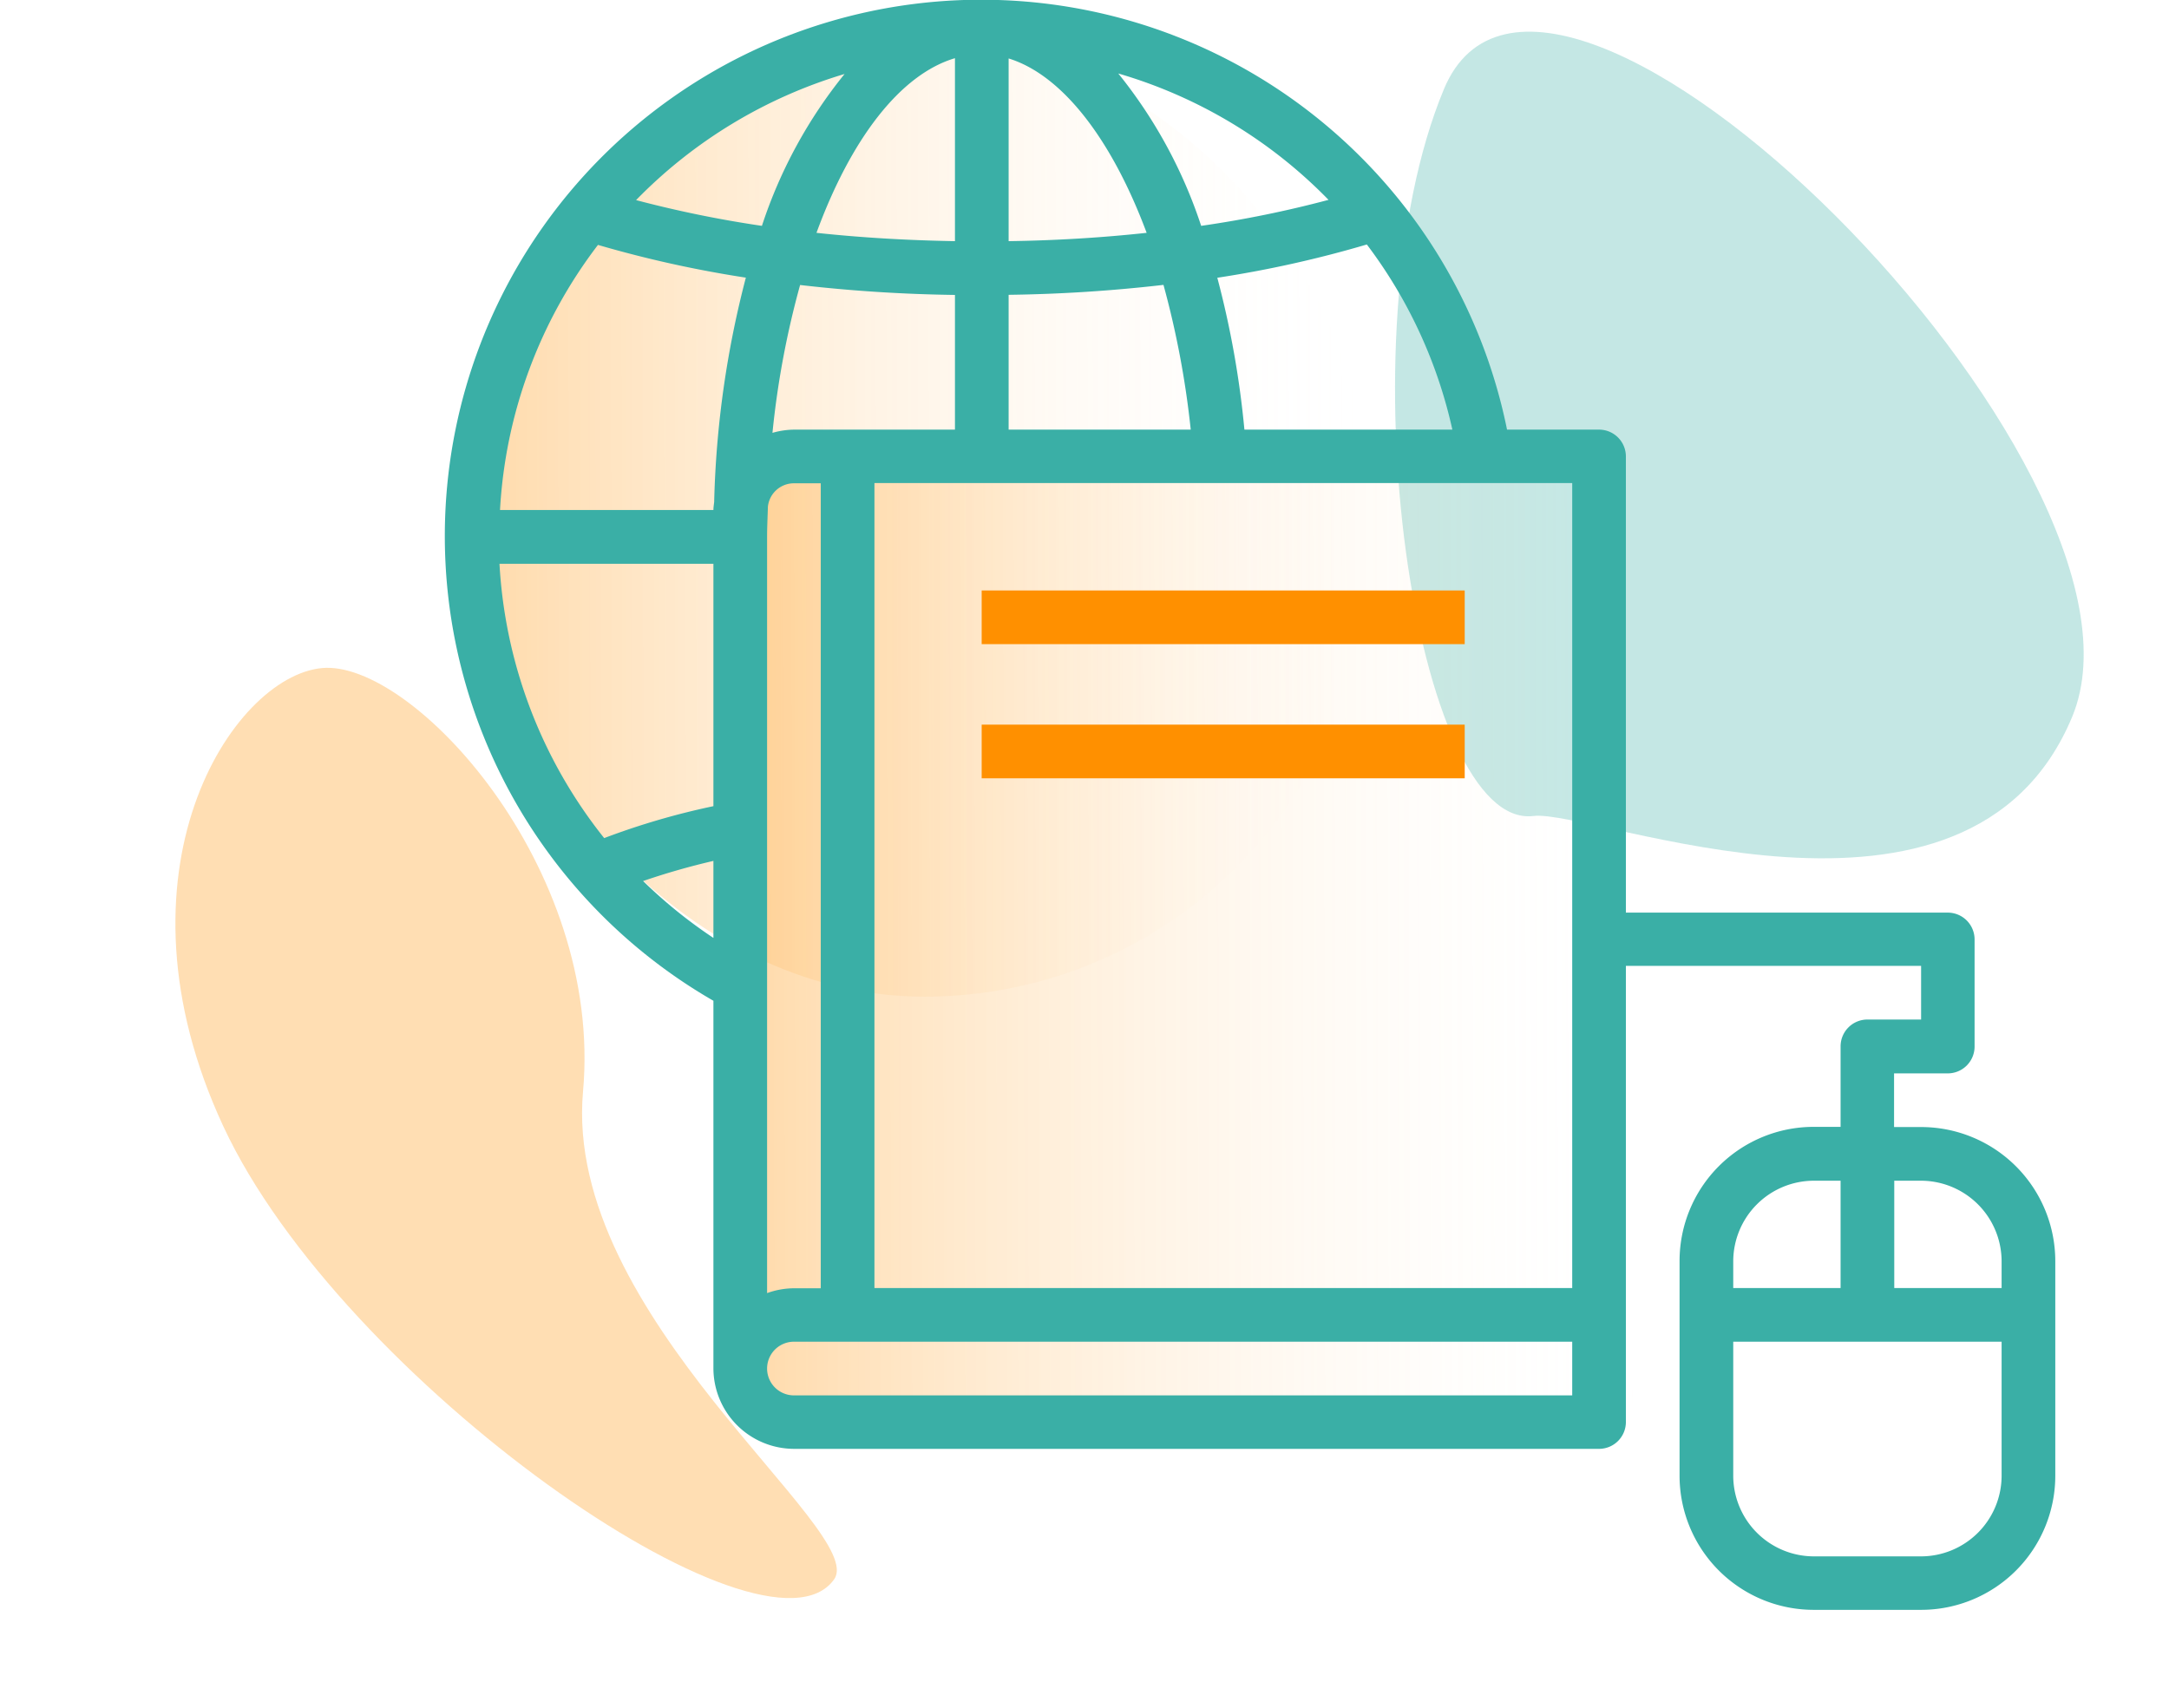
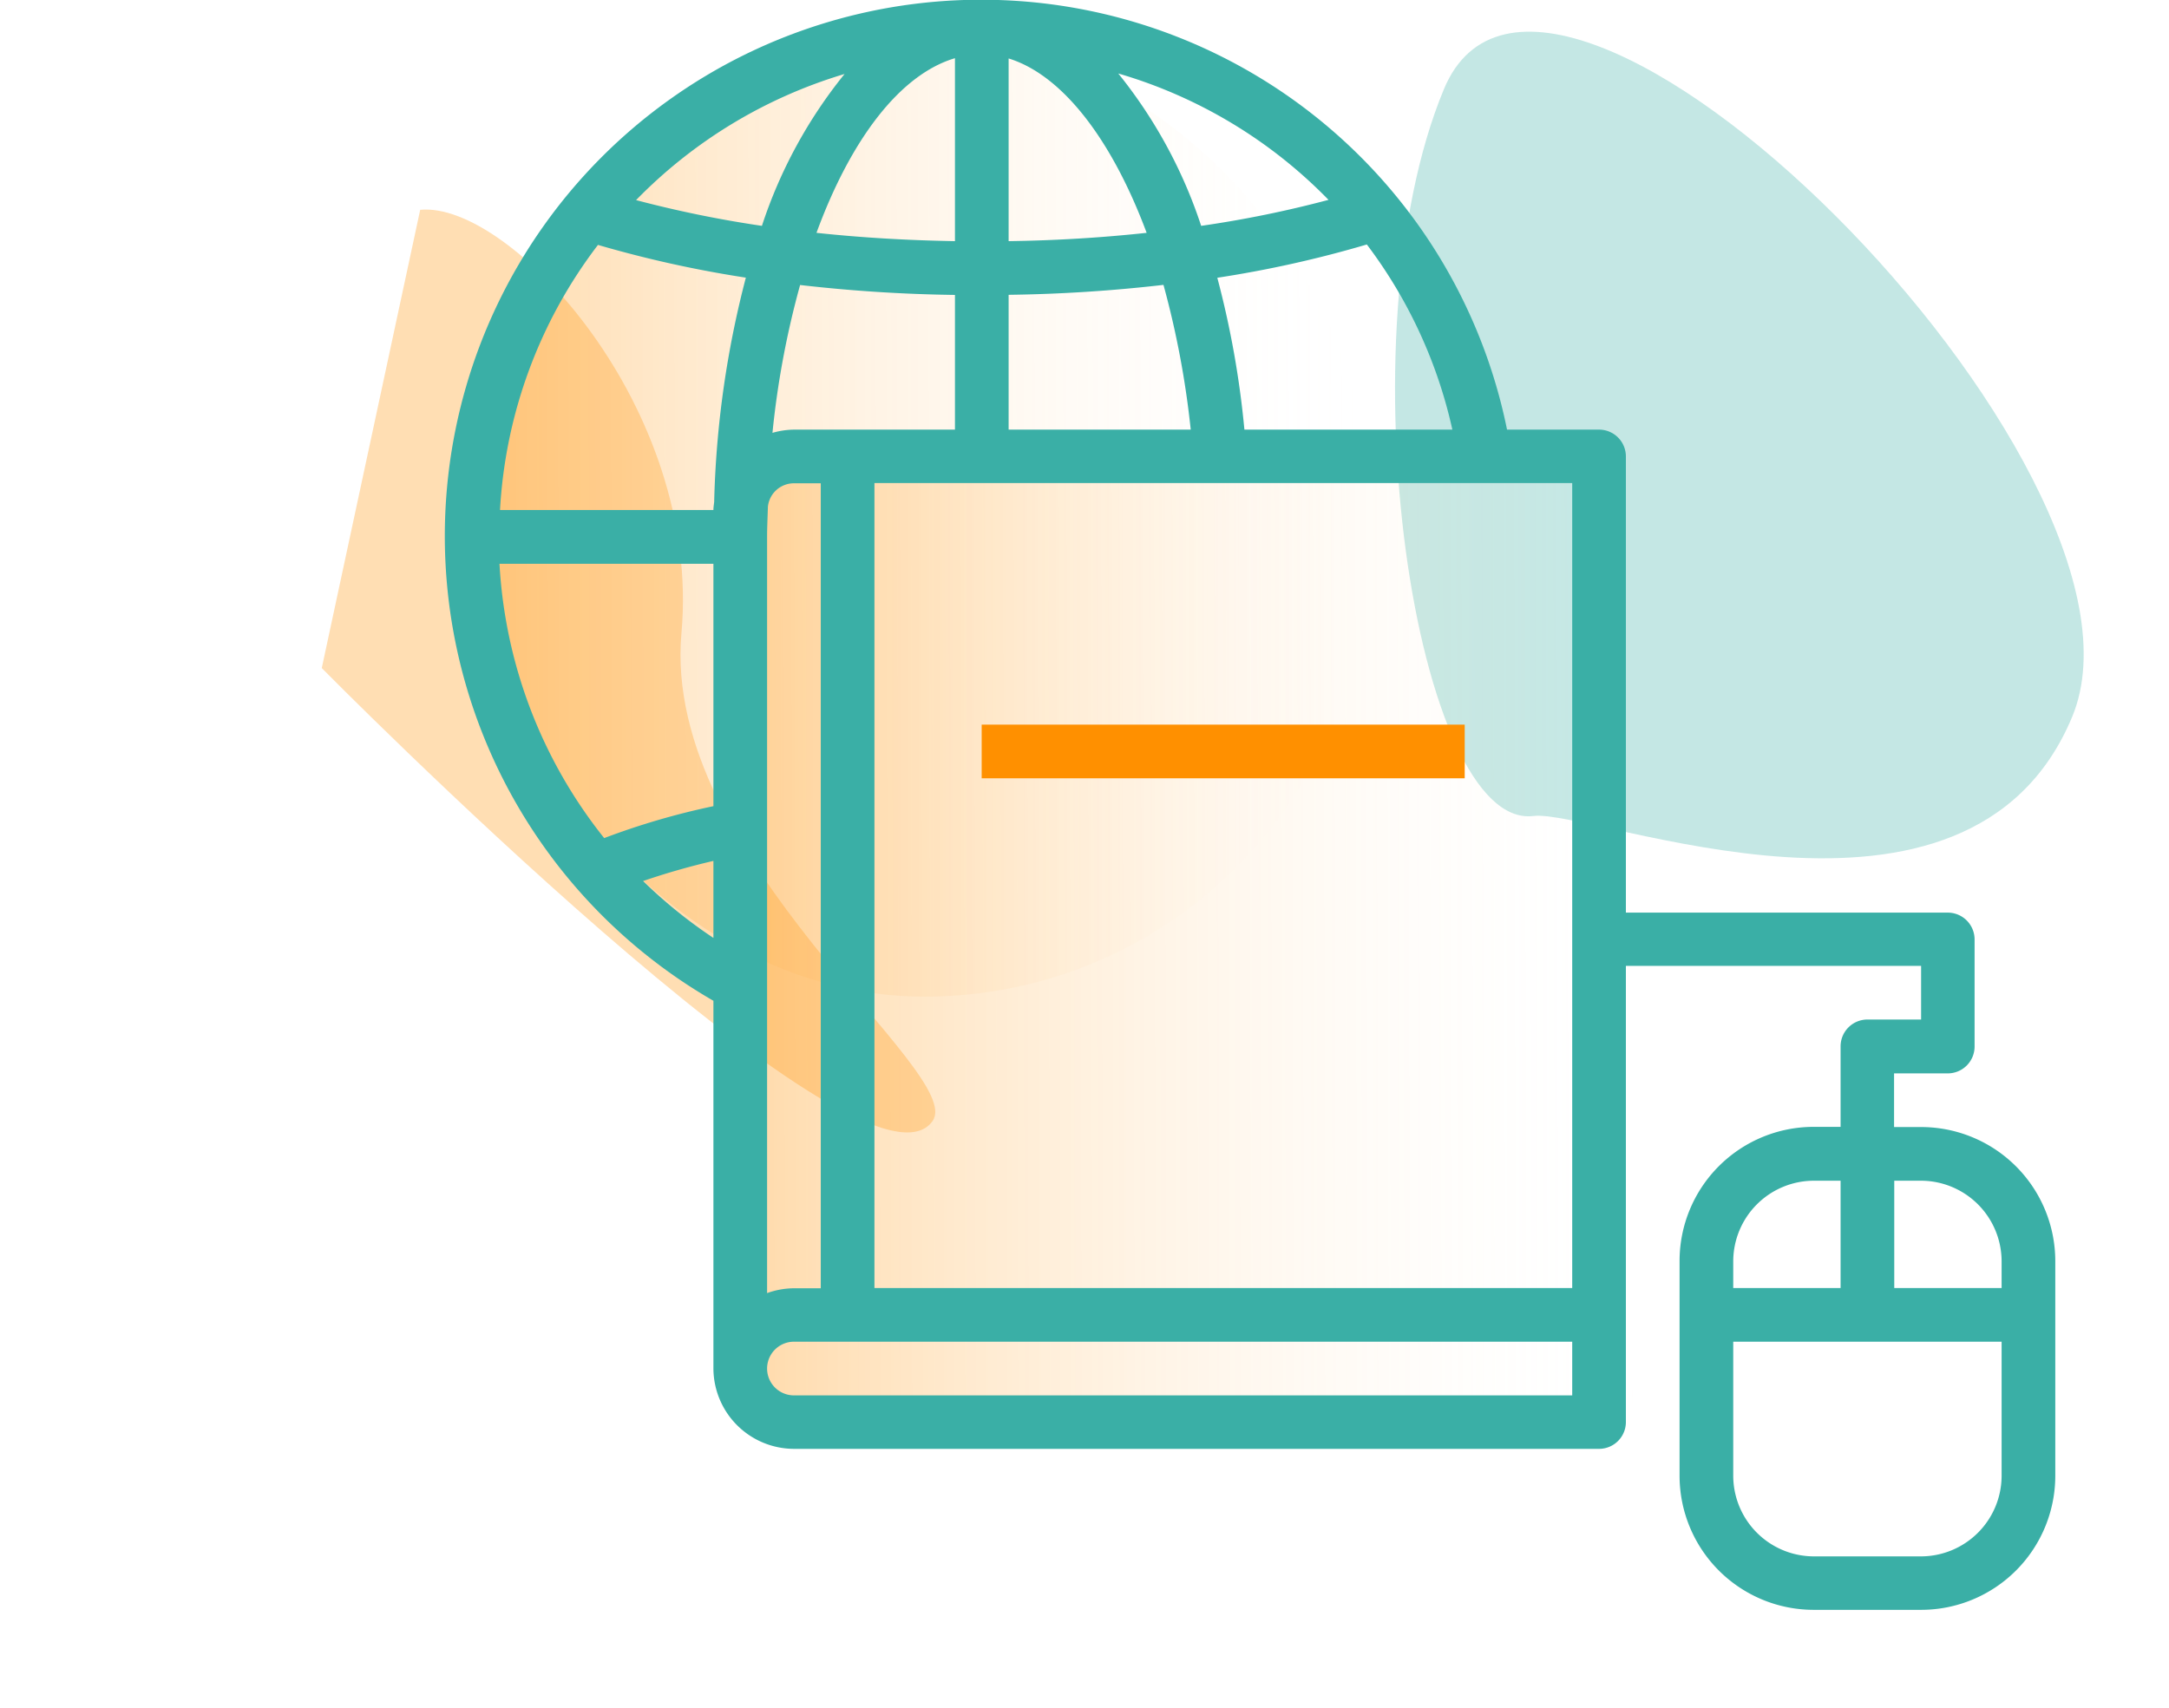
<svg xmlns="http://www.w3.org/2000/svg" width="56.574" height="44.56" viewBox="0 0 56.574 44.56">
  <defs>
    <linearGradient id="linear-gradient" x2="1" y1=".46" y2=".458" gradientUnits="objectBoundingBox">
      <stop offset="0" stop-color="#ff9000" stop-opacity=".329" />
      <stop offset="1" stop-color="#fff" stop-opacity="0" />
    </linearGradient>
    <style>
            .cls-5{fill:#ff9000}.cls-3{fill:url(#linear-gradient)}
        </style>
  </defs>
  <g id="responsive-design" transform="translate(12.605 4.354)">
-     <path id="Path_2692" fill="#ff9000" d="M714.6 566.108c-1.265 1.988.713 7.731 7.837 9.386s20.005-2.312 19.122-5.272c-.445-1.489-9.758 1.356-14.061-2.68s-11.636-3.422-12.898-1.434z" opacity="0.3" transform="rotate(51.98 922.388 -447.627)" />
+     <path id="Path_2692" fill="#ff9000" d="M714.6 566.108s20.005-2.312 19.122-5.272c-.445-1.489-9.758 1.356-14.061-2.68s-11.636-3.422-12.898-1.434z" opacity="0.3" transform="rotate(51.98 922.388 -447.627)" />
    <path id="Path_2693" fill="#3aafa6" d="M721.16 575.494c6.842 1.654 19.214-2.312 18.365-5.272-.427-1.489 2.089-11.819-4.753-13.474s-20.455 17.091-13.612 18.746z" opacity="0.3" transform="rotate(99 619.735 -10.532)" />
    <g id="book-mouse-globe-education" transform="translate(-2.997 -6.346)">
      <path id="Rectangle_1923" d="M0 0H23V25H0z" class="cls-3" transform="translate(9.997 13.993)" />
      <rect id="Rectangle_1924" width="23" height="25" class="cls-3" rx="11.5" transform="translate(2.997 2.993)" />
      <path id="Path_8442" fill="#3aafa6" d="M40.495 31.394h-.7v-1.4h1.4a.7.7 0 0 0 .7-.7V26.5a.7.7 0 0 0-.7-.7H32.8V13.9a.7.7 0 0 0-.7-.7h-2.4A13.992 13.992 0 1 0 9 28.1v9.589a2.106 2.106 0 0 0 2.1 2.1h21a.7.7 0 0 0 .7-.7v-11.9h7.7v1.4h-1.4a.7.7 0 0 0-.7.7v2.1h-.7a3.5 3.5 0 0 0-3.5 3.5v5.6a3.5 3.5 0 0 0 3.5 3.5h2.8a3.5 3.5 0 0 0 3.5-3.5v-5.6a3.5 3.5 0 0 0-3.505-3.495zM26.041 8.367a12.483 12.483 0 0 1 2.233 4.833H22.85a24.23 24.23 0 0 0-.707-3.962 29.423 29.423 0 0 0 3.9-.868zm-.994-1.162a29.019 29.019 0 0 1-3.325.679 12.6 12.6 0 0 0-2.162-3.975 12.562 12.562 0 0 1 5.487 3.3zM16.7 3.517c1.407.434 2.695 2.121 3.6 4.549-1.162.126-2.373.2-3.6.217zm0 6.166a39.68 39.68 0 0 0 4.039-.259 23.6 23.6 0 0 1 .711 3.776H16.7zM15.3 3.51v4.773c-1.232-.021-2.443-.091-3.612-.217.894-2.436 2.175-4.129 3.612-4.556zm-4.2 9.69a2.124 2.124 0 0 0-.56.084 23.022 23.022 0 0 1 .721-3.857 39.679 39.679 0 0 0 4.039.259V13.2zm.7 1.4v21h-.7a2.1 2.1 0 0 0-.7.126V16c0-.266.014-.525.021-.791a.682.682 0 0 1 .679-.609zM9 26.46a12.589 12.589 0 0 1-1.834-1.484A18.535 18.535 0 0 1 9 24.451zm0-3.437a19.091 19.091 0 0 0-2.849.833A12.58 12.58 0 0 1 3.42 16.7H9zm.021-7.951c-.007.077-.021.147-.021.224H3.434a12.519 12.519 0 0 1 2.555-6.915 29.939 29.939 0 0 0 3.857.854 25.512 25.512 0 0 0-.826 5.837zm-2.038-7.86a12.651 12.651 0 0 1 5.438-3.29 12.459 12.459 0 0 0-2.156 3.962 29.826 29.826 0 0 1-3.283-.672zM31.4 38.394H11.1a.7.7 0 1 1 0-1.4h20.3zm0-2.8H13.2v-21h18.2zm4.2-.7a2.106 2.106 0 0 1 2.1-2.1h.7v2.8h-2.8zm7 5.6a2.106 2.106 0 0 1-2.1 2.1h-2.8a2.106 2.106 0 0 1-2.1-2.1v-3.5h7zm0-4.9h-2.8v-2.8h.7a2.106 2.106 0 0 1 2.1 2.1z" />
-       <path id="Rectangle_1921" d="M0 0H12.599V1.4H0z" class="cls-5" transform="translate(15.997 17.396)" />
      <path id="Rectangle_1922" d="M0 0H12.599V1.4H0z" class="cls-5" transform="translate(15.997 20.896)" />
    </g>
  </g>
</svg>